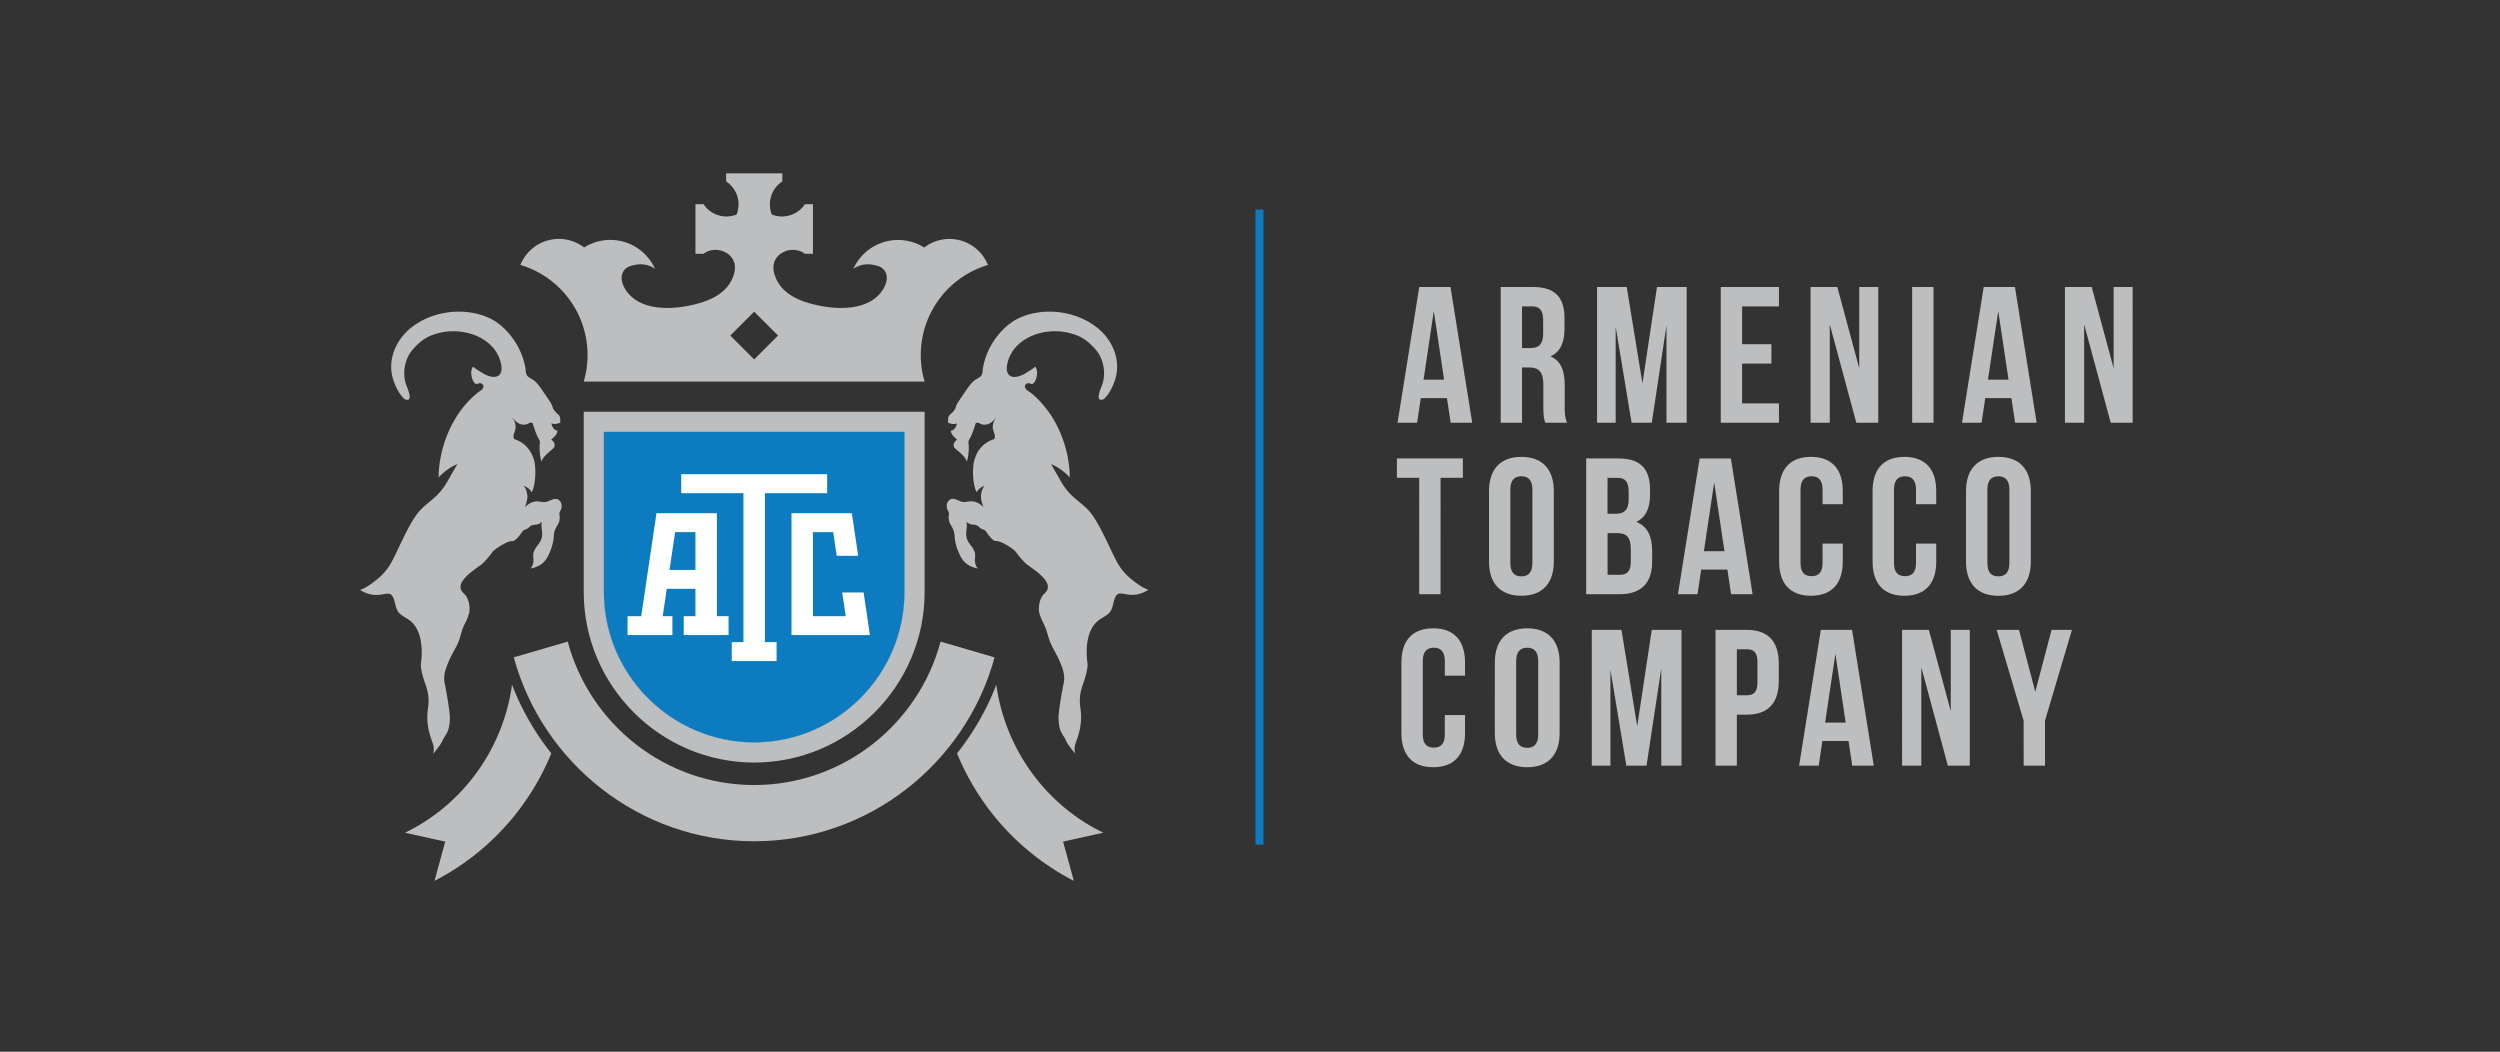
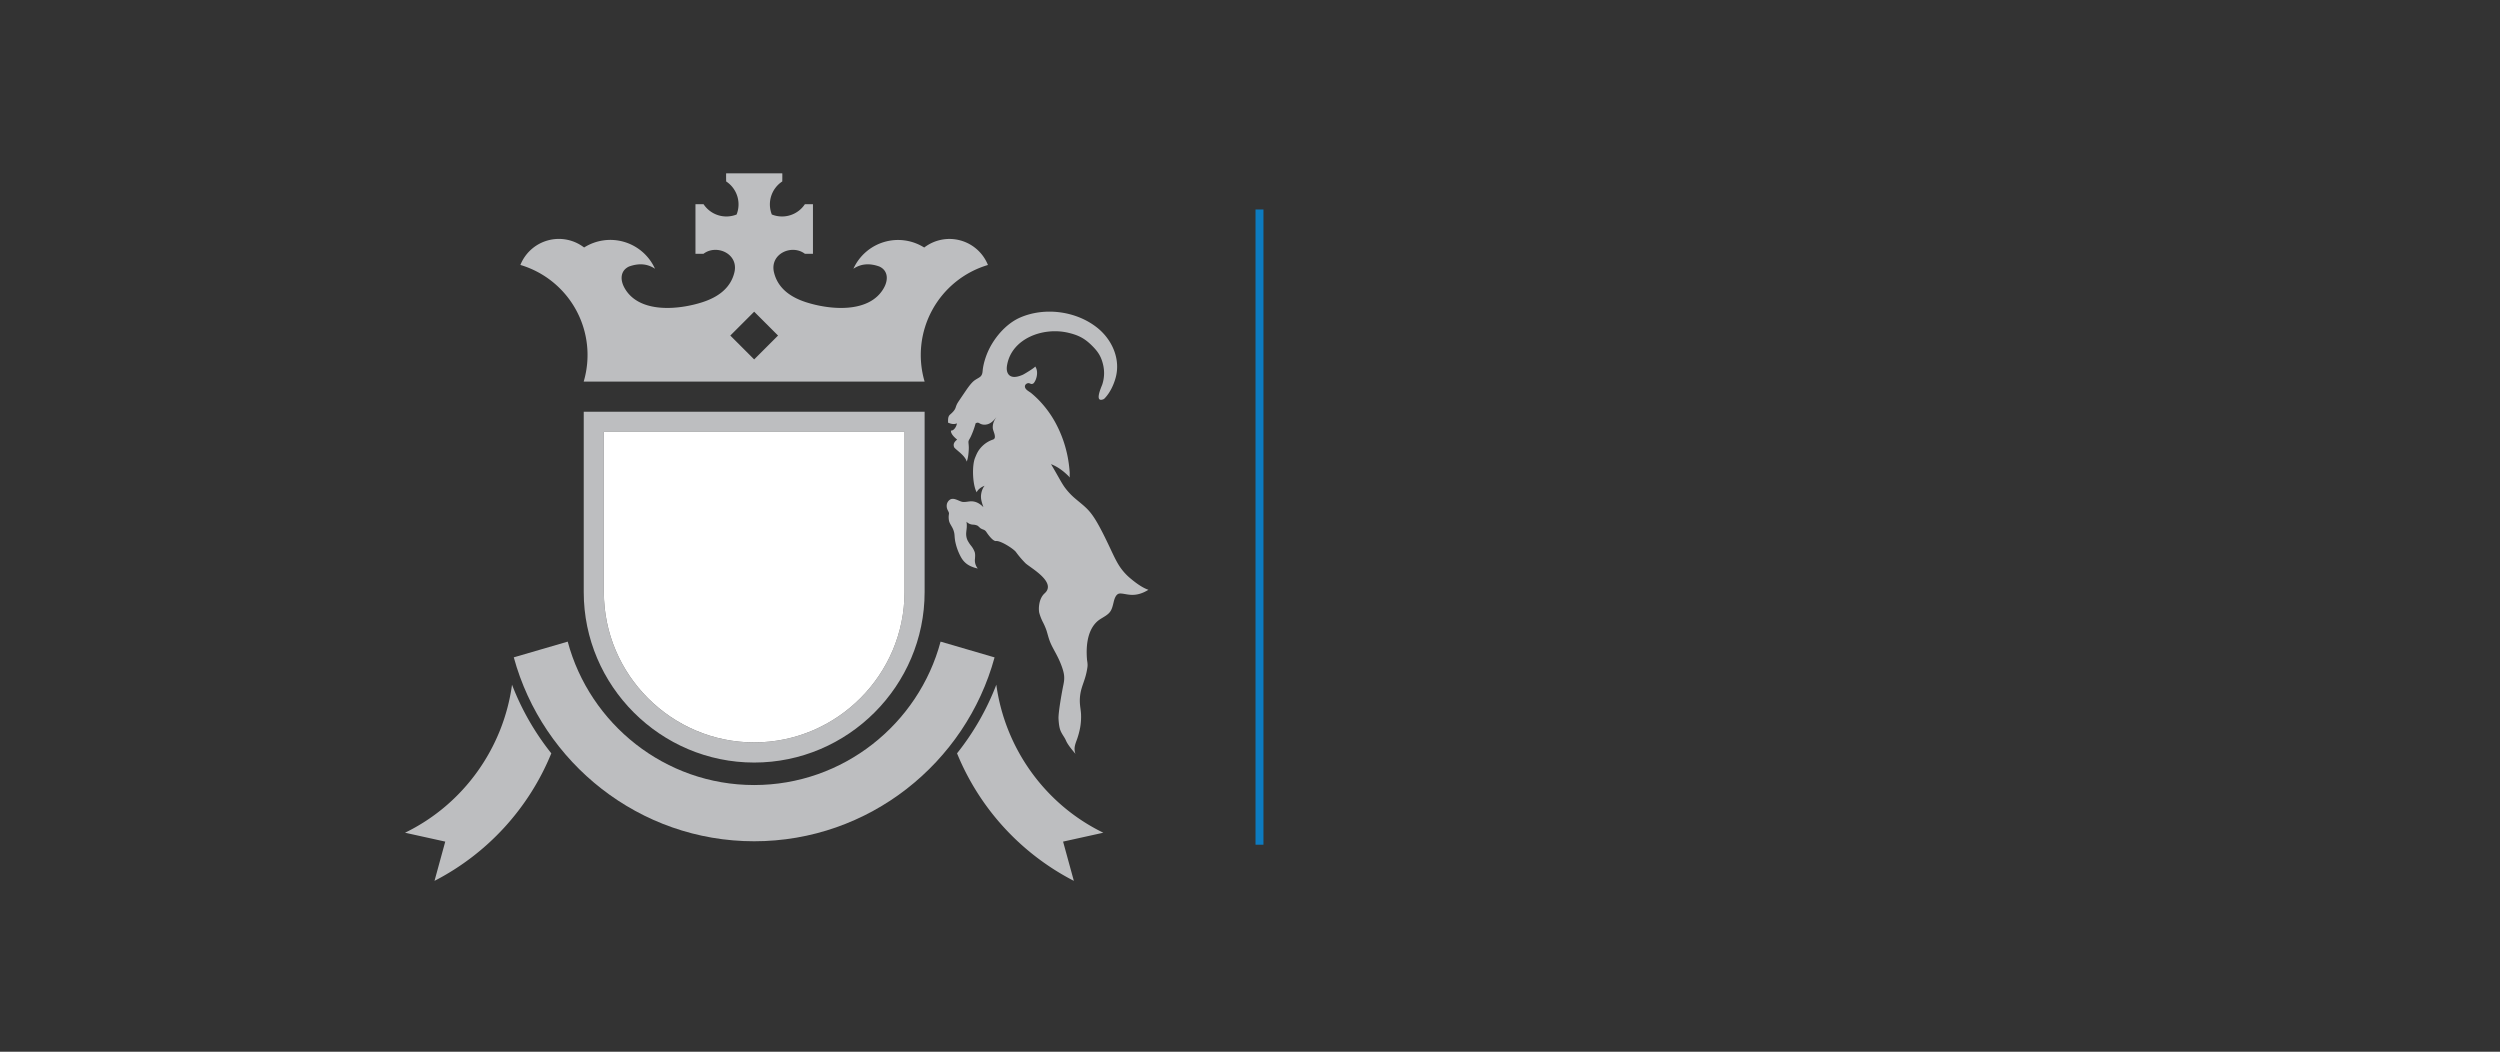
<svg xmlns="http://www.w3.org/2000/svg" id="Layer_1" data-name="Layer 1" viewBox="0 0 2722.09 1145.17">
  <rect x="0" y="0" width="2722.09" height="1145.17" fill="#333333" stroke="none" />
  <defs>
    <style>.cls-1{fill:none;}.cls-2{fill:#bdbec0;}.cls-3{fill:#fff;}.cls-4{fill:#0d7bc0;}</style>
  </defs>
  <title>vertical-logo-spacing-02</title>
  <path class="cls-1" d="M387.69,964.87H2334.4V181.53H387.69Zm2334.4,180.3H0V0H2722.09Z" />
  <path class="cls-2" d="M657.5,470.21H984.84v174.5c0,90-73.69,163.66-163.66,163.66S657.5,734.68,657.5,644.71ZM821.18,830.29c102.07,0,185.58-83.5,185.58-185.58V448.29H635.59V644.71c0,102.08,83.51,185.58,185.59,185.58" />
  <path class="cls-2" d="M441,906.69l43.81,9.68L473.1,959.11A272,272,0,0,0,600.29,820.25a282,282,0,0,1-42.78-74.72c-9.35,68.71-52.58,130.16-116.5,161.16" />
  <path class="cls-2" d="M559.42,715.74C590.79,830.85,696.38,916,821.18,916s230.38-85.1,261.74-200.21l-58.78-17.17c-23.92,89.65-106,156.16-203,156.16s-179-66.51-203-156.16Z" />
  <path class="cls-2" d="M1084.83,745.53a281.68,281.68,0,0,1-42.77,74.72,272,272,0,0,0,127.19,138.86l-11.72-42.74,43.81-9.68c-63.91-31-107.14-92.45-116.51-161.16" />
  <path class="cls-2" d="M808.17,352.36l13-13,13,13,13,13-13,13-13,13-13-13-13-13ZM635.59,415.52h371.17a102.28,102.28,0,0,1,68.94-127,45.14,45.14,0,0,0-69.39-19,53.39,53.39,0,0,0-77.1,23.13q12.19-8.22,28.17-2.49c9.17,4.11,10.27,13.78,5.14,23.14-15.54,28.33-59.07,24.17-85.26,15.64-16.3-5.33-30.35-14.94-34.51-32.41-4.83-20.26,19.48-31,33.64-20.2h8.79v-54h-8.79a29.84,29.84,0,0,1-36,11.23,29.87,29.87,0,0,1,11.39-36q.1-8.24,0-8.8c-20.4-.08-40.73-.08-61.12,0q-.12.57,0,8.8a29.88,29.88,0,0,1,11.38,36,29.85,29.85,0,0,1-36-11.23h-8.79v54H766c14.17-10.8,38.48-.06,33.65,20.2-4.16,17.47-18.2,27.08-34.51,32.41-26.2,8.53-69.72,12.69-85.26-15.64-5.14-9.36-4-19,5.14-23.14q16-5.73,28.17,2.49A53.39,53.39,0,0,0,636,269.48a45.14,45.14,0,0,0-69.39,19,102.28,102.28,0,0,1,68.94,127" />
-   <path class="cls-2" d="M416.43,647.15c5-.85,7-1.14,8.69-.19s3.13,3.14,4.18,6.78,1.73,8.71,4.2,12.27,6.69,5.63,10.79,8.22,17.1,12,14.57,43.76c-.19,2.4-.92,4.72-.53,8.26a73.62,73.62,0,0,0,2.9,12.85c1.43,4.62,3.24,9.14,4.29,13.68a46.87,46.87,0,0,1,1.06,13.13c-.26,4.06-1,7.64-1.25,12a68.06,68.06,0,0,0,.94,14.28,83.76,83.76,0,0,0,3.81,13.93c1.61,4.51,3.49,9,1.31,14.85,9.27-10.77,9.71-13.27,11-15.86s3.45-5.27,4.89-8.49,2.21-6.94,2.57-13.76-4-30.62-5-35.56-1.73-8.69-.69-14,3.79-12.18,6.68-18,5.93-10.73,8-15.57,3-9.66,4.25-13.39a69.67,69.67,0,0,1,4.09-9.27,53.93,53.93,0,0,0,3.63-9.41c.9-3.38,1.14-15.27-5.82-21.51C491.34,633.92,521,618,525.79,613.31a100.36,100.36,0,0,0,10.39-12.2c2.82-3.69,16.85-12.55,21.64-11.93,3.62.47,9.7-8.55,10.65-10a6.26,6.26,0,0,1,3.25-2.49,13.54,13.54,0,0,0,3.39-1.67,24.11,24.11,0,0,1,2.91-2.59,13,13,0,0,1,4.82-1.1,10.5,10.5,0,0,0,7.21-3.22c-.93,4.7,0,8.66.25,12a16.86,16.86,0,0,1-1.38,8.2,36.24,36.24,0,0,1-4.06,6.17,24.09,24.09,0,0,0-3.79,6.7c-.69,2.29-.49,4.5-.31,7.29a13.87,13.87,0,0,1-3.07,10.64c12.2-2.65,16.32-8.38,19.21-14.05a59.49,59.49,0,0,0,5.32-15.27c.76-4,.64-6.39,1-8.71a20.88,20.88,0,0,1,2.35-6.76c1.17-2.2,2.7-4.34,3.37-6.77a20.24,20.24,0,0,0,.14-7.89c-.36-2.73,2.81-4.23,2.45-9.56a8,8,0,0,0-3.59-6c-4.37-2.83-10.35,2.32-14.19,2.54s-6.3-.85-9.74-.67-7.85,1.56-12.42,6.36c2.2-6.41,2.91-9.52,2.57-13.14s-1.73-7.76-3.93-10.18c5.12,1.86,8,5.2,8.63,7.14,4.47-7.66,5.43-28.77,1.81-37.6-1.44-3.5-2.6-6.38-5-9.46a30.43,30.43,0,0,0-14.32-10.45,4.11,4.11,0,0,1-1.44-.78,3.38,3.38,0,0,1-.81-2.56c.08-3.09,1.85-5.9,2.26-9a15.81,15.81,0,0,0-2.06-9.15c-.57-1.11-1.24-2.18-1.89-3.25,2.74,4,6.48,7.65,11.1,8.31a10.34,10.34,0,0,0,6.86-1.07c1.45-.78,2.29-1.58,4.7-.26a87.9,87.9,0,0,0,5.44,14.89c1.36,2.7,2.16,3.49,2.32,4.92s-.33,3.45-.33,6.83.49,11.11,2.28,15.08c1.58-7,13.15-13.59,13.82-16s.7-4.81-3.44-8q7.11-5.67,6.76-9.86c-2.95.48-6.18-4.32-6.47-7.85,3.79,1.72,7.45.11,9.6-.73.08-3.69.21-6.86-2.38-9-5-4.31-5.54-6.49-6.11-8.25a20,20,0,0,0-2.24-4.83c-1.08-1.73-9.88-14.63-8.94-13.25-5-7.43-7.68-9.78-10.1-11.37s-4.55-2.45-5.87-3.93c-2-2.2-1.84-5.11-2.2-7.84A64.68,64.68,0,0,0,570,392a76.75,76.75,0,0,0-8.36-18.59c-7.15-11.52-17.91-22.51-30.54-27.87-26.44-11.24-60-6.94-82.76,10.71-16.51,12.81-26.39,34.1-20.84,54.79,2.12,7.91,6.08,16.29,11.71,22.32a5.14,5.14,0,0,0,1.72,1.36c10.31,4.1,2-13.7,1.23-16a39.66,39.66,0,0,1-.8-22.18c2.21-9,5.75-14.06,12.35-20.56,7.9-7.79,14.76-11.15,25.56-13.68,27.17-6.38,61.1,6.1,66.42,34.73a23.32,23.32,0,0,1,.4,3c.22,4-.87,6.88-2.75,8.52-4,3.46-10.49,1.34-14.69-.51-1.56-.69-14.07-8.24-13.42-9.08-3.59,4.63-2.18,13.15,1.13,17.65a3.32,3.32,0,0,0,2.89,1.49,12.79,12.79,0,0,0,2.23-.77c2.26-.7,5,1.21,4.88,3.56-.18,3.44-4.66,5.29-6.93,7.17A105.54,105.54,0,0,0,510,437a112.65,112.65,0,0,0-15.4,20.78,129.29,129.29,0,0,0-16.19,49.07c-.31,2.51-.55,5-.74,7.57-.08,1,.27,5-.38,5.69q10-10.59,20.74-14.72c-7.65,12.82-10.79,19.26-14.48,24.62a71.26,71.26,0,0,1-12.56,13.61c-4.61,4-9.55,7.58-13.9,12.42s-8.11,10.86-12,18.14-8,15.79-11.55,23.27-6.58,14-10,19.23a60.77,60.77,0,0,1-12.76,13.94c-5.47,4.58-12.53,9.64-18.71,11.69,11.29,7.07,19.42,5.66,24.46,4.81" />
  <path class="cls-2" d="M1070.15,401.75c-.35,2.74-.22,5.64-2.2,7.84-1.32,1.47-3.46,2.35-5.87,3.93s-5,3.94-10.1,11.37c.94-1.38-7.86,11.52-8.93,13.25a20,20,0,0,0-2.25,4.83c-.57,1.76-1.1,3.94-6.11,8.25-2.59,2.09-2.46,5.27-2.38,9,2.15.82,5.81,2.44,9.6.72-.29,3.53-3.51,8.33-6.47,7.86q-.35,4.17,6.76,9.84c-4.14,3.19-4.12,5.62-3.44,8s12.24,9,13.82,16c1.79-4,2.29-11.7,2.29-15.09s-.5-5.41-.34-6.82,1-2.22,2.32-4.92a88.72,88.72,0,0,0,5.45-14.88c2.41-1.33,3.24-.53,4.69.25a10.41,10.41,0,0,0,6.86,1.07c4.62-.65,8.36-4.29,11.1-8.31-.65,1.07-1.31,2.14-1.89,3.26a15.77,15.77,0,0,0-2.06,9.13c.42,3.07,2.18,5.88,2.26,9a3.35,3.35,0,0,1-.81,2.57,4.19,4.19,0,0,1-1.44.78A30.43,30.43,0,0,0,1066.69,489c-2.41,3.08-3.57,6-5,9.46-3.62,8.83-2.66,29.94,1.8,37.6.6-1.94,3.51-5.28,8.63-7.14-2.19,2.42-3.58,6.55-3.92,10.18s.36,6.73,2.56,13.14c-4.57-4.8-9-6.19-12.42-6.36s-5.89.88-9.73.67-9.83-5.37-14.2-2.54a8,8,0,0,0-3.59,6c-.36,5.34,2.82,6.84,2.45,9.57a20,20,0,0,0,.15,7.89c.66,2.43,2.19,4.57,3.37,6.77a21,21,0,0,1,2.34,6.76c.36,2.32.24,4.71,1,8.71a59.56,59.56,0,0,0,5.33,15.27c2.88,5.67,7,11.4,19.2,14.05a13.81,13.81,0,0,1-3.06-10.64c.17-2.79.37-5-.32-7.28a23.89,23.89,0,0,0-3.79-6.71,36.24,36.24,0,0,1-4.06-6.17,17,17,0,0,1-1.38-8.2c.21-3.3,1.18-7.26.25-12a10.52,10.52,0,0,0,7.21,3.22,12.94,12.94,0,0,1,4.82,1.1,24.11,24.11,0,0,1,2.91,2.59,13.89,13.89,0,0,0,3.39,1.67,6.32,6.32,0,0,1,3.26,2.49c.94,1.46,7,10.47,10.64,10,4.79-.62,18.82,8.24,21.64,11.93a102.05,102.05,0,0,0,10.39,12.2c4.75,4.65,34.45,20.61,20.92,32.77-7,6.25-6.73,18.13-5.83,21.51a54.42,54.42,0,0,0,3.63,9.41,69.67,69.67,0,0,1,4.09,9.27c1.24,3.73,2.25,8.54,4.26,13.39s5,9.7,7.94,15.57,5.66,12.74,6.69,18,.33,9.07-.7,14-5.4,28.73-5,35.56,1.11,10.56,2.57,13.76,3.59,5.9,4.89,8.5,1.72,5.07,11,15.85c-2.18-5.86-.3-10.34,1.31-14.86a83.38,83.38,0,0,0,3.81-13.92,68.06,68.06,0,0,0,.94-14.28c-.22-4.34-1-7.92-1.25-12a46.52,46.52,0,0,1,1.07-13.13c1-4.54,2.85-9.06,4.29-13.68a73.5,73.5,0,0,0,2.89-12.85c.39-3.54-.34-5.86-.53-8.26-2.53-31.8,10.48-41.16,14.57-43.76s8.33-4.66,10.79-8.22,3.15-8.64,4.2-12.27,2.48-5.83,4.18-6.78,3.66-.66,8.7.19,13.16,2.26,24.46-4.81c-6.19-2.05-13.25-7.11-18.72-11.68a61,61,0,0,1-12.75-13.95c-3.46-5.27-6.48-11.74-10-19.23s-7.63-16-11.55-23.27-7.66-13.32-12-18.14-9.3-8.46-13.91-12.42A71,71,0,0,1,1158.85,530c-3.69-5.36-6.83-11.8-14.47-24.62q10.71,4.13,20.73,14.72c-.65-.68-.3-4.7-.38-5.69-.19-2.53-.43-5.06-.74-7.58a129.46,129.46,0,0,0-16.18-49.06A113.5,113.5,0,0,0,1132.4,437a105.54,105.54,0,0,0-9.51-8.93c-2.27-1.88-6.75-3.73-6.93-7.17-.13-2.36,2.62-4.26,4.88-3.56a13.08,13.08,0,0,0,2.23.77,3.34,3.34,0,0,0,2.9-1.49c3.3-4.5,4.71-13,1.12-17.65.65.84-11.85,8.39-13.42,9.07-4.2,1.86-10.73,4-14.69.52-1.87-1.64-3-4.53-2.75-8.52a21.92,21.92,0,0,1,.41-3c5.31-28.63,39.24-41.11,66.42-34.74,10.79,2.54,17.66,5.9,25.55,13.69,6.6,6.5,10.14,11.55,12.35,20.55a39.7,39.7,0,0,1-.8,22.19c-.79,2.31-9.08,20.11,1.23,16a5.12,5.12,0,0,0,1.73-1.35c5.62-6,9.58-14.41,11.7-22.32,5.55-20.68-4.33-42-20.84-54.79-22.76-17.66-56.31-22-82.76-10.72-12.63,5.37-23.39,16.36-30.53,27.88a76.78,76.78,0,0,0-8.37,18.59,64.68,64.68,0,0,0-2.17,9.72" />
  <path class="cls-3" d="M984.86,470.23V644.69c0,90-73.69,163.67-163.67,163.67S657.52,734.67,657.52,644.69V470.23Z" />
-   <path class="cls-4" d="M735.09,579.41,729,620.57h28.21V579.41Zm0,0L729,620.57h28.21V579.41ZM729,620.57h28.21V579.41H735.09Zm132.81,70.89V558.81h65.71c2.32,15.48,4.59,30.91,6.9,46.39H911.07l-3.83-25.79H885.12v91.5h35.71L917,645.12h23.31l6.9,46.34Zm-16.23,28.32H796.75V699.17h12.73V537H741.73V516.35H900.65V537H832.84V699.17h12.74ZM793.3,691.46H744.48V670.91h12.73V641.13H726l-4.43,29.78h10.58v20.55H683.31V670.91h14.88l16.62-112.1h65.76v112.1H793.3ZM657.52,470.23V644.69c0,90,73.69,163.67,163.67,163.67s163.67-73.69,163.67-163.67V470.23Z" />
-   <path class="cls-2" d="M1579.34,312.47h-34l-23.66,147.85H1543l4-26.82h28.51l4,26.82H1603Zm-18.17,26.19,11.2,74.77H1550Zm145.07,121.66c-2.33-5.49-2.54-10.77-2.54-17.95V419.56c0-15.42-3.8-26.62-15.42-31.48,10.36-4.85,15.21-14.78,15.21-30V346.47c0-22.81-10.35-34-34.43-34H1634V460.32h23.23v-60.2h8c10.56,0,15.21,5.07,15.21,18.8v23.24c0,12,.84,14.36,2.11,18.16Zm-37.81-126.73c8.24,0,11.83,4.64,11.83,15.21v14.57c0,11.83-5.28,15.63-13.94,15.63h-9.09V333.59Zm102.82-21.12h-32.32V460.32h20.28V355.77l17.32,104.55h22l16-106v106h22V312.47H1804.2l-15.84,105Zm125.63,21.12H1937V312.47h-63.37V460.32H1937V439.2h-40.14V395.9h31.9V374.78h-31.9Zm124.37,126.73h23.87V312.47h-20.71V401l-23.86-88.5H1971.4V460.32h20.91V353.23Zm60.79,0h23.23V312.46H2082Zm111.9-147.85h-34l-23.66,147.85h21.34l4-26.82h28.52l4,26.82h23.45Zm-18.17,26.19,11.2,74.77h-22.39Zm122.47,121.66h23.87V312.47H2301.4V401l-23.86-88.5h-29.15V460.32h20.91V353.23ZM1521,520.27h24.29V647h23.24V520.27h24.29V499.14H1521Zm123.52,12.88c0-10.56,4.65-14.58,12-14.58s12,4,12,14.58V613c0,10.56-4.65,14.57-12,14.57s-12-4-12-14.57Zm-23.23,78.37c0,23.65,12.46,37.17,35.27,37.17s35.27-13.52,35.27-37.17V534.63c0-23.66-12.46-37.18-35.27-37.18s-35.27,13.52-35.27,37.18Zm140.84-112.38H1727.1V647h36.55c23.23,0,35.27-12.25,35.27-35.06v-12c0-15.63-4.86-26.83-17.32-31.69,10.35-4.85,15-14.57,15-29.78v-5.28c0-22.82-10.35-34-34.43-34m-1.48,81.32c10.56,0,15,4.23,15,18V611.3c0,11-4.22,14.58-12,14.58h-13.31V580.46Zm.84-60.19c8.24,0,11.83,4.64,11.83,15.2v8.24c0,11.83-5.28,15.63-13.94,15.63h-9.08V520.27Zm123.1-21.13h-34L1827,647h21.33l4-26.82h28.52l4,26.82h23.45Zm-18.16,26.19,11.19,74.78h-22.39Zm118,66.54V613c0,10.56-4.65,14.36-12,14.36s-12-3.8-12-14.36V533.15c0-10.56,4.64-14.58,12-14.58s12,4,12,14.58V549h22V534.63c0-23.66-11.82-37.18-34.64-37.18s-34.64,13.52-34.64,37.18v76.89c0,23.65,11.83,37.17,34.64,37.17s34.64-13.52,34.64-37.17V591.87Zm101.76,0V613c0,10.56-4.65,14.36-12,14.36s-12-3.8-12-14.36V533.15c0-10.56,4.65-14.58,12-14.58s12,4,12,14.58V549h22V534.63c0-23.66-11.83-37.18-34.64-37.18s-34.65,13.52-34.65,37.18v76.89c0,23.65,11.83,37.17,34.65,37.17s34.64-13.52,34.64-37.17V591.87Zm77.68-58.72c0-10.56,4.65-14.58,12-14.58s12,4,12,14.58V613c0,10.56-4.64,14.57-12,14.57s-12-4-12-14.57Zm-23.23,78.37c0,23.65,12.46,37.17,35.27,37.17s35.28-13.52,35.28-37.17V534.63c0-23.66-12.46-37.18-35.28-37.18s-35.27,13.52-35.27,37.18Zm-567.5,167v21.12c0,10.56-4.64,14.36-12,14.36s-12-3.8-12-14.36V719.83c0-10.57,4.65-14.58,12-14.58s12,4,12,14.58v15.84h22V721.3c0-23.65-11.83-37.17-34.64-37.17s-34.64,13.52-34.64,37.17v76.89c0,23.66,11.83,37.18,34.64,37.18s34.64-13.52,34.64-37.18V778.55Zm77.69-58.72c0-10.57,4.64-14.58,12-14.58s12,4,12,14.58v79.84c0,10.56-4.65,14.58-12,14.58s-12-4-12-14.58Zm-23.24,78.36c0,23.66,12.46,37.18,35.28,37.18s35.27-13.52,35.27-37.18V721.3c0-23.65-12.46-37.17-35.27-37.17s-35.28,13.52-35.28,37.17Zm137.89-112.37h-32.32V833.68h20.28V729.12l17.32,104.56h22l16.06-106v106h22V685.82H1798.5l-15.85,105Zm136.61,0h-34.22V833.68h23.24V778.13h11c23.24,0,34.64-12.89,34.64-36.55V722.36c0-23.66-11.4-36.54-34.64-36.54m0,21.12c7.4,0,11.41,3.38,11.41,13.94v22.18c0,10.56-4,13.94-11.41,13.94h-11V706.94Zm114.44-21.12h-34l-23.66,147.86h21.33l4-26.83h28.52l4,26.83h23.45ZM1998.44,712l11.19,74.78h-22.39ZM2120.9,833.68h23.87V685.82h-20.7v88.5l-23.87-88.5h-29.15V833.68H2092V726.59Zm82.54,0h23.24v-49L2256,685.82h-22.18l-17.74,67.38-17.75-67.38h-24.29l29.36,98.85Z" />
  <rect class="cls-4" x="1367.05" y="228.09" width="8.65" height="691.66" />
</svg>